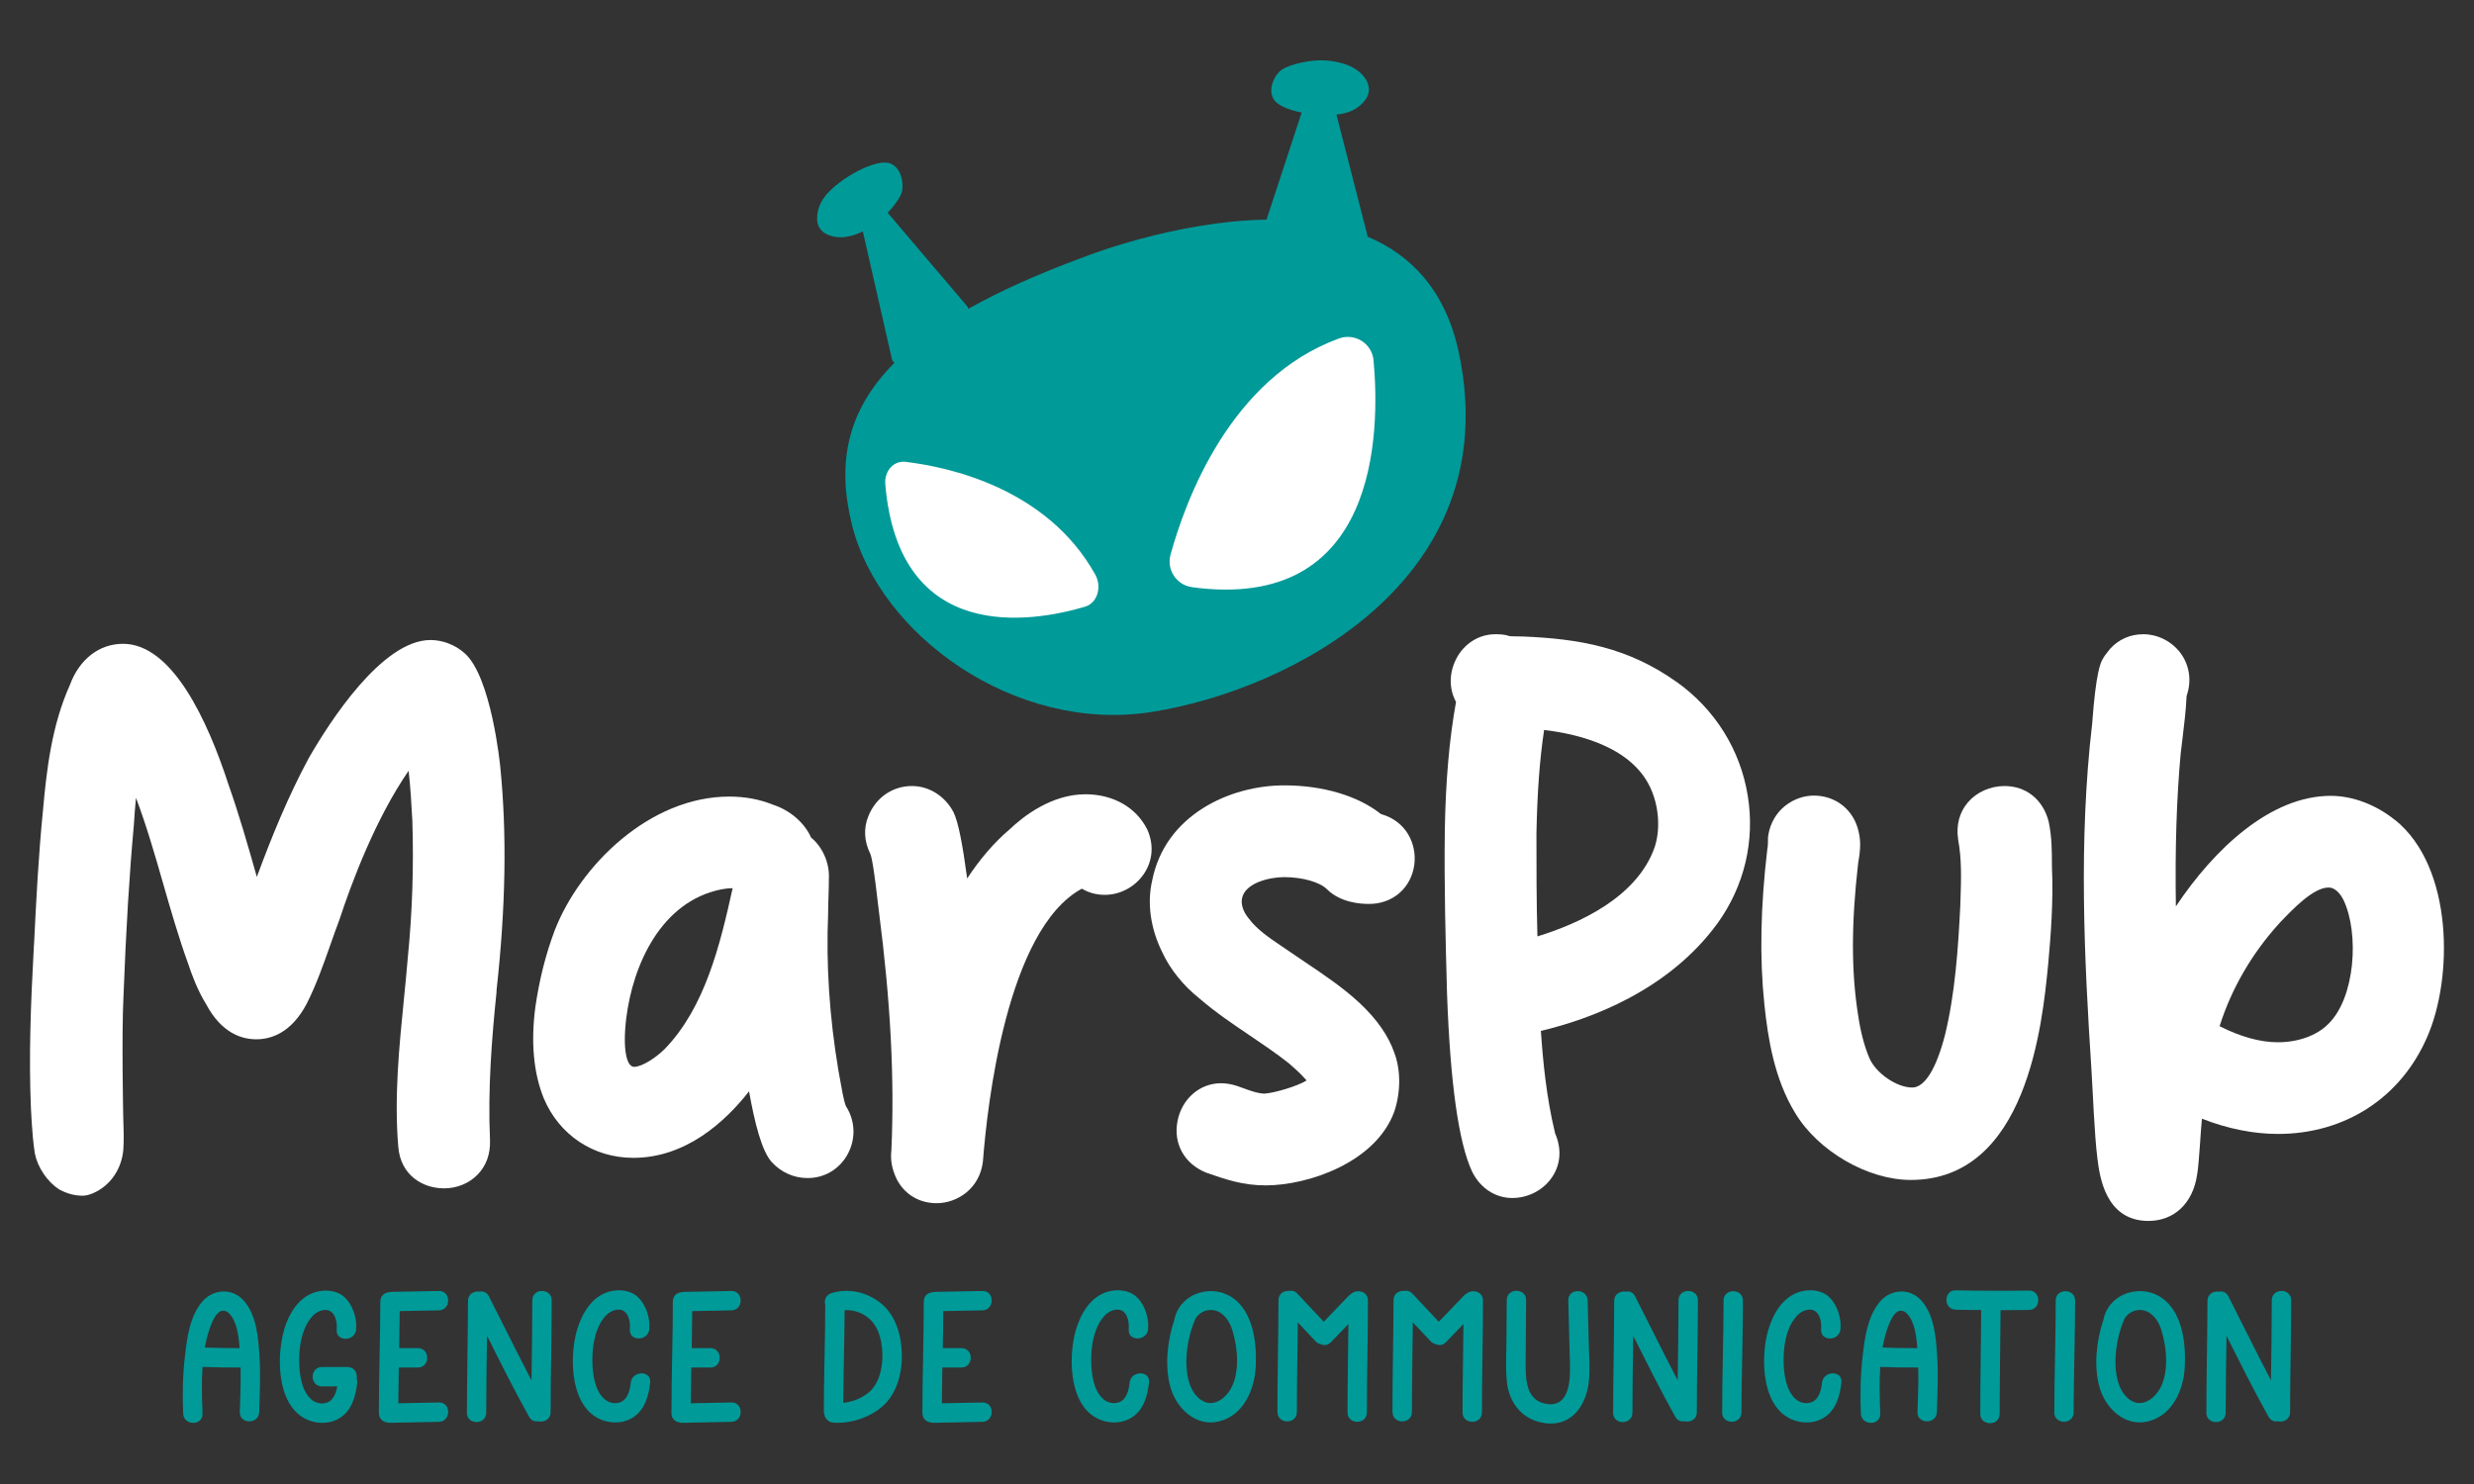
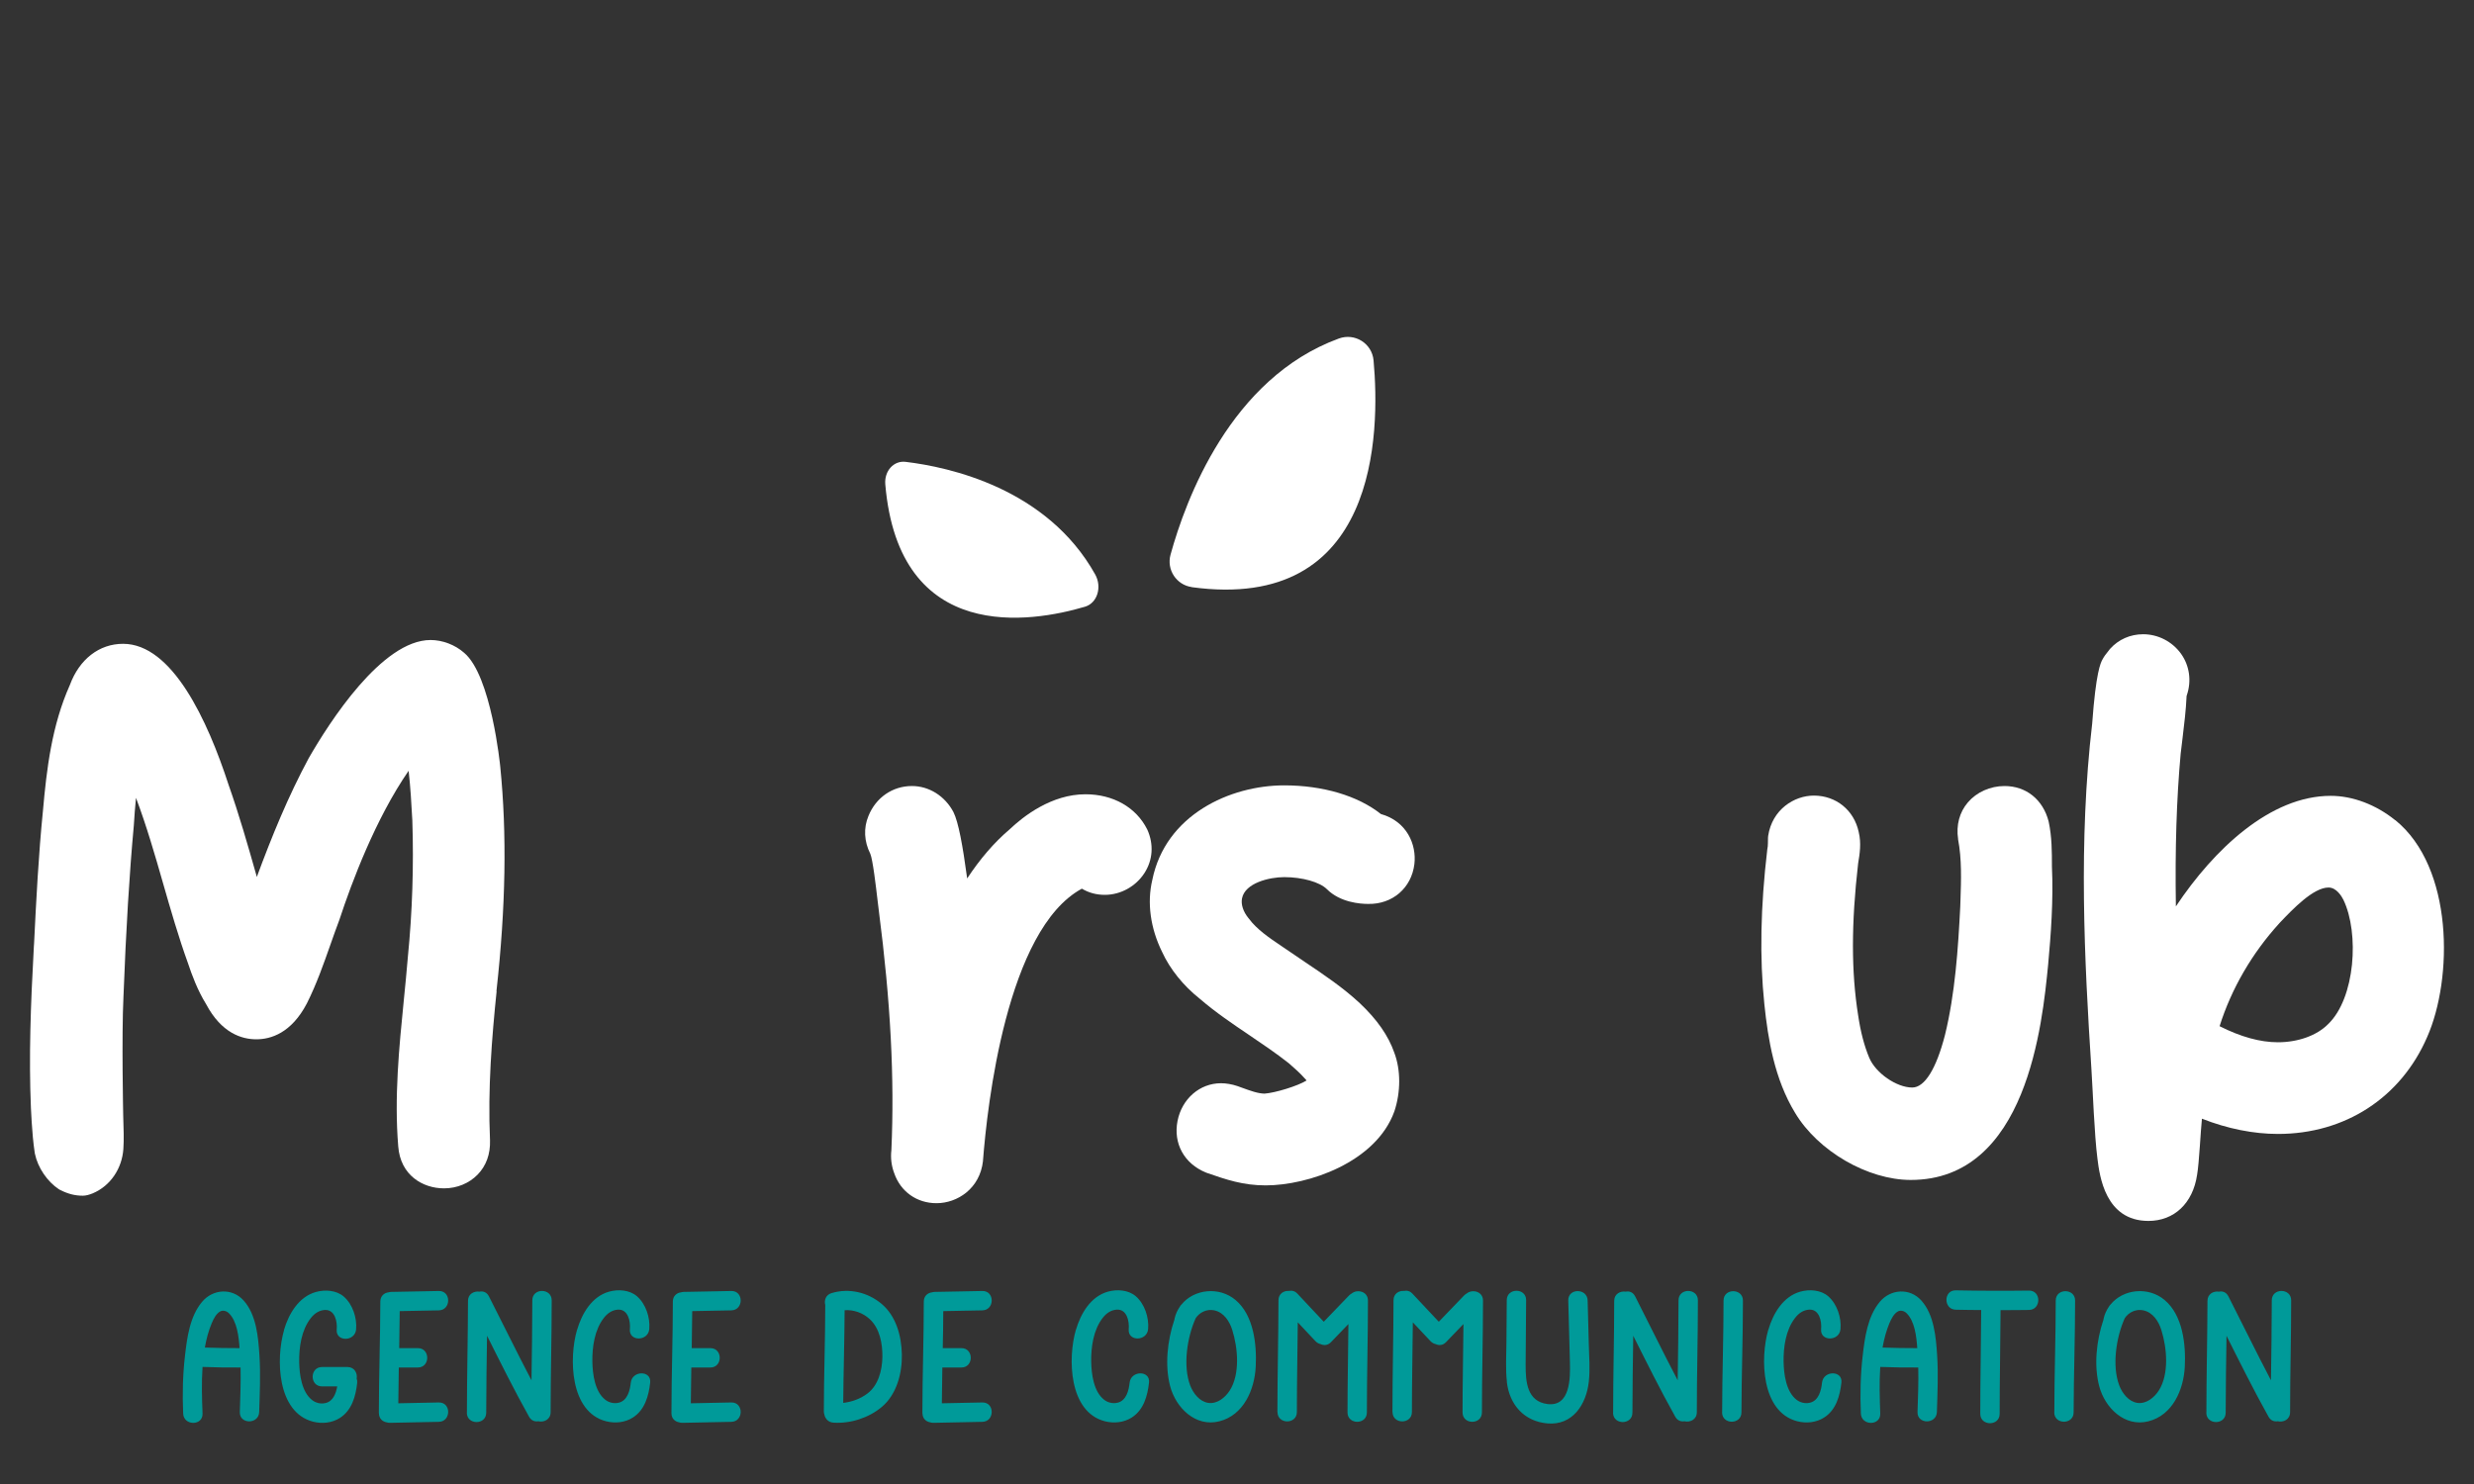
<svg xmlns="http://www.w3.org/2000/svg" id="Calque_1" data-name="Calque 1" width="300" height="180" viewBox="0 0 300 180">
  <rect x="0" y="0" width="300" height="180" fill="#333333" stroke="none" />
  <path d="M60.22,120.23c-.58,5.66-1.08,11.78-.8,18.1.05,1.65-.46,3.07-1.5,4.14-1.03,1.06-2.51,1.67-4.07,1.67-2.58,0-5.3-1.58-5.56-5.1-.49-5.95.1-11.96.68-17.76.17-1.72.35-3.49.49-5.23.54-5.45.72-11,.54-16.54-.11-1.98-.22-4.01-.45-6.02-4.01,5.81-6.9,13.53-8.37,18l-.02.06c-.38,1-.74,2.03-1.09,3.02-.83,2.36-1.68,4.79-2.86,7.14-1.88,3.6-4.37,4.35-6.13,4.35s-4.22-.74-6.09-4.27c-1.04-1.68-1.72-3.53-2.2-4.97-1.14-3.15-2.09-6.46-3.01-9.66-.99-3.46-2.01-6.99-3.29-10.39-.11,1.16-.2,2.28-.26,3.32-.55,6.03-.94,12.44-1.26,20.83-.23,4.65-.03,14.35-.03,14.36.05,1.64.1,2.93.02,4.08-.16,2.35-1.55,4.48-3.73,5.39-.42.17-.82.28-1.19.28-.94,0-1.78-.21-2.75-.7l-.16-.09c-1.4-.93-2.54-2.61-2.89-4.27l-.02-.09c-.2-1.32-.3-2.59-.38-3.82v-.02c-.04-.55-.07-1.1-.09-1.64-.26-6.24-.04-12.37.36-19.67l.02-.25c.26-5.3.54-10.79,1.08-16.16.44-5.01,1.07-10.34,3.26-15.23,1.15-3.13,3.56-5,6.45-5,5.97,0,10.26,9.3,12.8,17.11,1.27,3.6,2.33,7.31,3.35,10.9.02.09.05.18.07.27,1.83-4.95,3.8-9.77,6.29-14.4,2.49-4.34,8.88-14.34,14.78-14.34,1.45,0,2.97.58,4.07,1.55,3.29,2.76,4.37,13.7,4.38,13.81.82,8.15.67,17.05-.46,27.22" style="fill: #fff;" />
-   <path d="M102.59,134.19c-.26-.51-.61-2.6-.75-3.39-.07-.43-.13-.78-.18-1-1.08-6.42-1.5-12.81-1.24-18.98v-.06c0-.71.02-1.44.05-2.14.02-.68.04-1.38.04-2.06.1-1.88-.77-3.84-2.16-4.97-.78-1.78-2.54-3.31-4.61-3.98-1.62-.66-3.4-.99-5.3-.99-9.66,0-18.12,8.36-21.18,16.24-1.08,2.88-1.85,5.91-2.34,9.27-.56,4.27-.23,7.99,1.01,11.07,1.87,4.47,6.03,7.24,10.87,7.24,6.41,0,11.19-4.44,14.03-8.07.69,3.86,1.54,7.23,2.74,8.57h0c1.14,1.26,2.7,1.95,4.34,1.95.13,0,.25,0,.38-.01,1.94-.11,3.64-1.23,4.55-2.98.94-1.81.86-3.91-.2-5.63l-.05-.07ZM76.89,129.4c-.09,0-.16-.02-.16-.02l-.16-.09c-.46-.23-1.12-1.71-.63-5.79.82-6.57,4.26-14.12,11.45-15.61.37-.07.82-.15,1.33-.15.04,0,.08,0,.12,0-1.52,6.87-3.35,14.44-8.22,19.48-1.07,1.07-2.76,2.18-3.73,2.18Z" style="fill: #fff;" />
  <path d="M139.13,100.65l-.02-.05c-1.33-2.67-4.13-4.26-7.48-4.26-4.12,0-7.53,2.66-9.22,4.27-1.86,1.58-3.59,3.6-5.13,5.94-.54-4-1.06-6.85-1.67-8.06-1.03-1.94-2.95-3.15-5.03-3.15-2.35,0-4.37,1.4-5.27,3.63-.61,1.46-.53,3.09.22,4.58.3.66.7,4.08.85,5.37.08.67.14,1.21.18,1.48,1.44,11.11,1.92,20.36,1.53,29.13-.11.94.01,1.89.35,2.79.78,2.23,2.74,3.62,5.12,3.62,2.52,0,5.27-1.76,5.64-5.13v-.05c.51-6.6,2.86-28.04,11.99-32.97.83.5,1.76.75,2.78.75,1.92,0,3.76-1.02,4.81-2.65,1.02-1.58,1.14-3.49.35-5.25" style="fill: #fff;" />
  <path d="M167.44,98.73c-2.79-2.21-7.03-3.47-11.71-3.47-6.6,0-14.41,3.59-16,11.47-.66,2.76-.23,5.86,1.19,8.74.95,2.07,2.56,4.08,4.55,5.66,1.9,1.64,4,3.06,6.03,4.43,1.61,1.09,3.27,2.21,4.8,3.42.69.61,1.35,1.18,1.91,1.82l.07.07c.06.06.11.12.15.19-1.06.66-3.8,1.5-5.09,1.59-.81-.01-1.72-.35-2.69-.7-.18-.07-.37-.14-.58-.21-.68-.23-1.38-.35-2.01-.35-2.57,0-4.74,1.88-5.27,4.57-.54,2.73.81,5.19,3.44,6.26l.13.05c2.34.81,4.36,1.51,7.12,1.51,5.13,0,13.36-2.77,15.6-8.97.79-2.37.78-5.04,0-7.11-.72-2.07-2.09-4.04-4.19-6.02-2.05-1.91-4.41-3.49-6.69-5.02-.75-.5-1.5-1.01-2.25-1.53l-.59-.4c-1.45-.98-2.96-2-3.93-3.32l-.05-.06c-.63-.77-.92-1.67-.77-2.38.36-1.88,3.33-2.58,5.12-2.58,2.19,0,4.31.6,5.17,1.46,1.62,1.62,4.06,1.79,5,1.79h0c2.95.06,5.26-1.93,5.61-4.83.28-2.35-.89-5.19-4.08-6.08" style="fill: #fff;" />
-   <path d="M203.3,82.71c-5.9-4.19-11.74-5.23-18.69-5.51h-.06c-.96,0-1.36-.03-1.49-.04-.66-.23-1.26-.23-1.76-.23-1.98,0-3.8,1.16-4.74,3.03-.86,1.71-.85,3.63,0,5.18-.81,4.44-1.26,9.54-1.36,15.57-.09,6.63.09,13.35.27,19.85.39,10.84,1.41,18.09,3.05,21.57.99,1.99,2.81,3.18,4.86,3.18,1.92,0,3.77-.96,4.82-2.52,1.02-1.5,1.18-3.33.45-5.14l-.05-.11s-.02-.03-.02-.04l-.04-.18c-1.02-4.23-1.45-8.67-1.69-12.28,5.91-1.4,15.44-4.85,21.41-13.04,3.27-4.53,4.57-10.03,3.67-15.52-.91-5.56-3.97-10.45-8.62-13.77M186.43,113.58c-.12-4.15-.12-8.38-.12-12.46.1-5.03.39-8.98.93-12.58,4.47.53,10.97,2.2,13.07,7.43.88,2.16,1.01,4.78.33,6.8-2.13,6.08-9.19,9.27-14.22,10.81Z" style="fill: #fff;" />
  <path d="M248.42,99.7v-.06c-.68-2.65-2.72-4.3-5.35-4.3-1.72,0-3.38.74-4.44,1.98-1.02,1.19-1.44,2.76-1.19,4.44v.05c.46,2.42.37,4.92.29,7.34l-.03.88c-.26,5.08-.62,10.47-1.85,15.51-1.06,4.11-2.46,6.37-3.97,6.37-1.9,0-4.43-1.75-5.21-3.6-.61-1.45-1.06-3.18-1.35-5.16-.84-5.27-.84-11.13,0-18.43.19-1.14.4-2.43.07-3.8-.56-2.64-2.74-4.42-5.44-4.42-2.38,0-5.05,1.68-5.54,4.88l-.02.23c0,.56-.02.89-.03,1.06l-.05.3c-.83,7.03-.95,13.19-.36,18.85.44,4.21,1.22,9.06,3.73,13.17,2.78,4.64,8.81,8.13,14.02,8.13,14.1,0,15.96-18.96,16.66-26.11.33-3.58.65-7.79.46-11.91,0-1.75,0-3.57-.39-5.42" style="fill: #fff;" />
  <path d="M290.44,99.48c-2.32-1.88-5.16-2.95-7.81-2.95-7.34,0-14.18,6.5-18.78,13.41-.11-7.02.08-13.01.58-18.52.07-.64.15-1.28.23-1.91.2-1.65.41-3.36.49-5.11l.03-.08c.59-1.75.32-3.59-.71-5.03-1.07-1.48-2.78-2.36-4.59-2.36-1.56,0-2.98.63-4,1.76l-.08.1c-.07.1-.14.18-.21.27-.2.25-.43.53-.63.91-.24.42-.81,1.57-1.26,7.8-1.67,14.26-.96,28.55-.09,41.96.17,2.56.35,7.88.73,10.82.26,2.06.94,7.54,6.18,7.54,3.13,0,5.39-2.15,5.9-5.58.26-1.47.43-5.38.59-6.82,3.1,1.22,6.26,1.85,9.22,1.85,8.13,0,14.89-4.39,18.08-11.73,3.16-7.14,3.22-20.61-3.86-26.34M276.22,126.42c-2.15,0-4.52-.66-7.07-1.95,1.44-4.56,3.94-8.86,7.25-12.49l.09-.1c1.51-1.58,4.02-4.23,5.87-4.23.96,0,1.59,1.06,1.81,1.5,1.93,4.02,1.45,11.92-1.88,15.09-1.36,1.37-3.64,2.18-6.07,2.18Z" style="fill: #fff;" />
-   <path d="M165.79,9.98c.32.64.26,1.41-.14,2-.46.68-1.3,1.48-2.77,1.79-.26.05-.54.1-.82.13l3.74,14.61c.02.07.02.13.02.19,5.27,2.22,9.5,6.52,11.1,14.17,5.77,27.51-20.59,40.85-37.22,43.48-16.64,2.64-33.11-9.39-36.4-22.73-1.84-7.45-.61-13.84,5.18-19.63-.16-.09-.29-.25-.33-.45l-3.52-15.47c-1.27.62-2.92,1.07-4.44.31-.64-.32-1.06-.96-1.1-1.67-.04-.82.14-1.97,1.12-3.11,1.82-2.1,5.59-4.06,7.31-3.87,1.72.19,2.13,2.48,1.83,3.57-.17.65-.88,1.63-1.71,2.51l9.62,11.31c.09.1.14.22.16.34,3.83-2.16,8.48-4.25,14.06-6.3,0,0,10.89-4.34,22.1-4.52l4.26-12.99c-1.36-.27-2.53-.72-3.1-1.26-1.25-1.19-.24-3.33.71-3.95,1-.66,3.6-1.24,5.25-1.11,1.5.11,4.08.55,5.11,2.63" style="fill: #009a99; fill-rule: evenodd;" />
  <path d="M22.21,171.44c-.1-2.33-.05-4.67.22-6.99.25-2.2.59-4.78,2.07-6.54,1.31-1.57,3.64-1.73,5.04-.17,1.55,1.72,1.78,4.45,1.92,6.65.15,2.29.04,4.59-.03,6.88-.05,1.51-2.4,1.51-2.35,0,.06-1.8.13-3.6.09-5.4-1.54.01-3.07-.01-4.61-.07-.13,1.91-.07,3.86,0,5.65.06,1.52-2.29,1.51-2.35,0M34.43,161.34c.57-1.96,1.78-4.04,3.87-4.63,1.11-.31,2.48-.22,3.38.55,1.08.93,1.63,2.6,1.5,4-.14,1.5-2.49,1.51-2.35,0,.09-.99-.23-2.43-1.44-2.37-.71.04-1.29.45-1.72,1.01-1.13,1.45-1.42,3.55-1.39,5.33.03,1.49.3,3.62,1.58,4.6.39.3.97.5,1.61.35.92-.21,1.27-1.16,1.42-2.02h-1.84c-1.52,0-1.51-2.35,0-2.35h3.08c.86,0,1.23.75,1.12,1.41.06.15.08.32.06.53-.18,1.61-.64,3.31-2.1,4.24-.96.61-2.16.73-3.25.45-4.38-1.13-4.52-7.65-3.52-11.09ZM45.94,171.4c0-4.51.17-9.02.18-13.53,0-.68.48-1.06,1-1.12.1-.03.22-.05.34-.05,1.92-.04,3.83-.07,5.75-.11,1.52-.03,1.51,2.32,0,2.35-1.58.03-3.16.06-4.74.09-.01,1.5-.03,2.99-.06,4.49h2.26c1.52,0,1.51,2.35,0,2.35h-2.31c-.03,1.45-.05,2.89-.06,4.34,1.64-.03,3.27-.07,4.91-.1,1.52-.03,1.51,2.32,0,2.35-1.97.04-3.94.08-5.91.12-.16,0-.3-.02-.42-.06-.5-.09-.93-.46-.93-1.11ZM56.62,171.35c0-4.52.12-9.04.13-13.56,0-.85.74-1.22,1.39-1.12.43-.09.88.05,1.15.57,1.73,3.39,3.39,6.81,5.16,10.18.04-3.23.1-6.47.1-9.7,0-1.52,2.35-1.51,2.35,0,0,4.53-.13,9.05-.13,13.57,0,.9-.82,1.26-1.5,1.1-.42.07-.86-.08-1.12-.56-1.8-3.22-3.44-6.52-5.09-9.81-.04,3.11-.1,6.22-.1,9.33,0,1.52-2.35,1.51-2.35,0ZM69.98,161.3c.57-1.96,1.78-4.04,3.87-4.63,1.11-.31,2.48-.22,3.38.55,1.08.93,1.63,2.6,1.5,4-.14,1.5-2.49,1.51-2.35,0,.09-.99-.23-2.43-1.44-2.37-.71.04-1.29.45-1.72,1.01-1.13,1.45-1.42,3.55-1.39,5.33.03,1.49.3,3.62,1.58,4.6.39.3.97.5,1.61.35,1.07-.25,1.37-1.49,1.47-2.44.17-1.49,2.52-1.5,2.35,0-.18,1.61-.64,3.31-2.1,4.24-.96.61-2.16.73-3.25.45-4.38-1.12-4.52-7.65-3.52-11.09ZM81.42,171.4c0-4.51.17-9.02.17-13.53,0-.68.48-1.06,1-1.12.1-.03.22-.05.34-.05,1.92-.04,3.83-.07,5.75-.11,1.52-.03,1.51,2.32,0,2.35-1.58.03-3.16.06-4.74.09-.01,1.5-.03,2.99-.06,4.49h2.26c1.52,0,1.51,2.35,0,2.35h-2.31c-.03,1.45-.05,2.89-.06,4.34,1.64-.03,3.27-.07,4.91-.1,1.52-.03,1.51,2.32,0,2.35-1.97.04-3.94.08-5.91.12-.16,0-.3-.02-.42-.06-.5-.09-.93-.46-.93-1.11ZM99.9,171.18c0-4.3.17-8.6.17-12.89-.15-.57.06-1.24.78-1.45,2.11-.63,4.36-.1,6.04,1.3,1.77,1.48,2.42,3.88,2.47,6.12.05,2.29-.62,4.88-2.44,6.4-1.59,1.33-3.79,2.03-5.85,1.9-.63-.04-1-.48-1.1-.96-.04-.12-.07-.26-.07-.41ZM102.42,158.93c-.02,3.74-.14,7.49-.17,11.23,1.04-.12,2.05-.48,2.89-1.1,1.37-1,1.83-2.84,1.86-4.46.02-1.61-.31-3.49-1.56-4.62-.84-.76-1.93-1.13-3.02-1.06ZM111.85,171.4c0-4.51.17-9.02.17-13.53,0-.68.48-1.06,1.01-1.12.1-.03.21-.05.34-.05,1.92-.04,3.83-.07,5.75-.11,1.52-.03,1.51,2.32,0,2.35-1.58.03-3.16.06-4.74.09,0,1.5-.03,2.99-.06,4.49h2.26c1.52,0,1.51,2.35,0,2.35h-2.31c-.03,1.45-.05,2.89-.06,4.34,1.64-.03,3.27-.07,4.91-.1,1.52-.03,1.51,2.32,0,2.35-1.97.04-3.94.08-5.91.12-.16,0-.3-.02-.42-.06-.5-.09-.93-.46-.93-1.11ZM130.47,161.3c.57-1.96,1.78-4.04,3.87-4.63,1.11-.31,2.48-.22,3.38.55,1.08.93,1.63,2.6,1.5,4-.14,1.5-2.49,1.51-2.35,0,.09-.99-.23-2.43-1.44-2.37-.72.04-1.29.45-1.72,1.01-1.13,1.45-1.42,3.55-1.39,5.33.03,1.49.3,3.62,1.58,4.6.39.3.98.5,1.61.35,1.07-.25,1.37-1.49,1.47-2.44.17-1.49,2.52-1.5,2.35,0-.18,1.61-.64,3.31-2.1,4.24-.96.61-2.16.73-3.25.45-4.38-1.12-4.52-7.65-3.52-11.09ZM142.4,160.12c0-.06.01-.12.03-.18.12-.54.34-1.01.62-1.42.06-.11.13-.21.21-.28,1.53-1.89,4.57-2.23,6.56-.56,2.21,1.85,2.59,5.4,2.45,8.09-.14,2.78-1.46,5.89-4.43,6.63-2.88.72-5.26-1.65-5.95-4.27-.65-2.49-.35-5.47.5-8.01ZM144.99,159.89c-1.04,2.3-1.57,5.79-.66,8.17.36.94,1.13,1.94,2.18,2.1,1.08.16,2.06-.64,2.61-1.5,1.27-2,.99-5.16.31-7.33-.33-1.06-1.01-2.13-2.17-2.39-.89-.2-1.79.22-2.27.95ZM154.9,171.27c0-4.52.12-9.04.13-13.56,0-.81.67-1.18,1.29-1.13.33-.07.7,0,1.01.34,1.06,1.13,2.13,2.26,3.19,3.4,1.02-1.06,2.05-2.13,3.07-3.19.1-.1.21-.18.32-.24.67-.55,1.97-.26,1.97.86,0,4.52-.13,9.05-.13,13.57,0,1.52-2.35,1.51-2.35,0,0-3.57.08-7.15.11-10.72l-2.11,2.19c-.39.41-.87.43-1.26.24-.21-.04-.43-.15-.62-.35-.72-.76-1.43-1.53-2.15-2.29-.03,3.63-.11,7.25-.11,10.88,0,1.52-2.35,1.51-2.35,0ZM168.85,171.27c0-4.52.12-9.04.13-13.56,0-.81.67-1.18,1.29-1.13.33-.07.7,0,1.01.34,1.06,1.13,2.13,2.26,3.19,3.4,1.02-1.06,2.05-2.13,3.07-3.19.1-.1.21-.18.32-.24.67-.55,1.97-.26,1.97.86,0,4.52-.13,9.05-.13,13.57,0,1.52-2.35,1.51-2.35,0,0-3.57.08-7.15.11-10.72l-2.11,2.19c-.39.41-.87.43-1.26.24-.21-.04-.43-.15-.62-.35-.72-.76-1.43-1.53-2.15-2.29-.03,3.63-.11,7.25-.11,10.88,0,1.52-2.35,1.51-2.35,0ZM182.73,167.61c-.18-1.56-.07-3.17-.06-4.73.01-1.73.03-3.45.04-5.18.01-1.52,2.36-1.51,2.35,0-.02,2.63-.05,5.25-.06,7.88,0,2.03.17,4.4,2.64,4.72,2.78.36,2.78-3.14,2.73-5.05-.06-2.5-.13-5-.2-7.51-.04-1.52,2.31-1.51,2.35,0,.05,1.76.09,3.53.14,5.29.04,1.52.17,3.07,0,4.58-.31,2.75-1.96,5.31-5.03,5.04-2.83-.25-4.6-2.29-4.91-5.04ZM195.61,171.35c0-4.52.13-9.04.13-13.56,0-.85.74-1.22,1.39-1.12.43-.09.88.05,1.15.57,1.73,3.39,3.39,6.81,5.16,10.18.04-3.23.1-6.47.1-9.7,0-1.52,2.35-1.51,2.35,0,0,4.53-.13,9.05-.13,13.57,0,.9-.82,1.26-1.5,1.1-.42.07-.86-.08-1.12-.56-1.8-3.22-3.44-6.52-5.09-9.81-.04,3.11-.1,6.22-.1,9.33,0,1.52-2.35,1.51-2.35,0ZM208.83,171.31c0-4.52.17-9.04.17-13.56,0-1.52,2.35-1.51,2.35,0,0,4.52-.17,9.04-.18,13.56,0,1.52-2.35,1.51-2.35,0ZM214.43,161.3c.57-1.96,1.78-4.04,3.87-4.63,1.11-.31,2.48-.22,3.38.55,1.08.93,1.63,2.6,1.5,4-.14,1.5-2.49,1.51-2.35,0,.09-.99-.23-2.43-1.44-2.37-.72.04-1.29.45-1.72,1.01-1.13,1.45-1.42,3.55-1.39,5.33.03,1.49.3,3.62,1.58,4.6.39.3.98.5,1.61.35,1.07-.25,1.37-1.49,1.47-2.44.17-1.49,2.52-1.5,2.35,0-.18,1.61-.64,3.31-2.1,4.24-.96.61-2.16.73-3.25.45-4.38-1.12-4.52-7.65-3.52-11.09ZM225.65,171.44c-.1-2.33-.05-4.67.22-6.99.25-2.2.6-4.78,2.07-6.54,1.31-1.57,3.64-1.73,5.04-.17,1.55,1.72,1.78,4.45,1.92,6.65.15,2.29.04,4.59-.03,6.88-.05,1.51-2.4,1.51-2.35,0,.06-1.8.13-3.6.09-5.4-1.54.01-3.07-.01-4.61-.07-.13,1.91-.06,3.86,0,5.65.06,1.52-2.29,1.51-2.35,0ZM229.12,160.48c-.39.93-.66,1.94-.84,2.97,1.41.05,2.81.07,4.21.07-.1-1.47-.32-3.26-1.28-4.22-.33-.33-.76-.39-1.05-.24-.49.26-.82.89-1.04,1.43ZM237.16,156.51c2.96.06,5.91.07,8.87.03,1.52-.02,1.51,2.33,0,2.35-1.15.02-2.29.02-3.44.02-.02,4.19-.11,8.39-.11,12.58,0,1.52-2.35,1.51-2.35,0,0-4.2.09-8.39.11-12.59-1.02,0-2.05-.02-3.08-.04-1.51-.03-1.51-2.38,0-2.35ZM249.11,171.31c0-4.52.17-9.04.17-13.56,0-1.52,2.35-1.51,2.35,0,0,4.52-.17,9.04-.18,13.56,0,1.52-2.35,1.51-2.35,0ZM255.06,160.12c0-.06.01-.12.03-.18.12-.54.34-1.01.62-1.42.06-.11.13-.21.21-.28,1.53-1.89,4.57-2.23,6.56-.56,2.21,1.85,2.59,5.4,2.45,8.09-.14,2.78-1.46,5.89-4.43,6.63-2.88.72-5.26-1.65-5.95-4.27-.65-2.49-.35-5.47.5-8.01ZM257.65,159.89c-1.04,2.3-1.57,5.79-.66,8.17.36.94,1.13,1.94,2.18,2.1,1.08.16,2.06-.64,2.61-1.5,1.27-2,.99-5.16.31-7.33-.33-1.06-1.01-2.13-2.17-2.39-.89-.2-1.79.22-2.27.95ZM267.55,171.35c0-4.52.12-9.04.13-13.56,0-.85.74-1.22,1.39-1.12.43-.09.88.05,1.15.57,1.73,3.39,3.39,6.81,5.16,10.18.04-3.23.1-6.47.1-9.7,0-1.52,2.35-1.51,2.35,0,0,4.53-.13,9.05-.13,13.57,0,.9-.82,1.26-1.5,1.1-.42.07-.86-.08-1.12-.56-1.8-3.22-3.44-6.52-5.09-9.81-.04,3.11-.1,6.22-.1,9.33,0,1.52-2.35,1.51-2.35,0ZM25.68,160.48c-.39.93-.66,1.94-.84,2.97,1.4.05,2.81.07,4.21.07-.1-1.47-.32-3.26-1.28-4.22-.33-.33-.76-.39-1.05-.24-.49.26-.82.89-1.04,1.43Z" style="fill: #009a99;" />
  <path d="M131.57,73.59c-6.44,1.91-22.56,4.66-24.22-14.85-.13-1.62,1.03-2.9,2.47-2.72,5.26.63,17.14,3.2,22.98,13.65.86,1.54.26,3.48-1.23,3.92" style="fill: #fff; fill-rule: evenodd;" />
  <path d="M144.52,71.21c-1.87-.26-3.08-2.11-2.58-3.93,1.83-6.66,7.27-21.42,20.41-26.22,1.94-.71,4.02.59,4.21,2.65.81,8.89.53,30.58-22.04,27.51" style="fill: #fff; fill-rule: evenodd;" />
</svg>